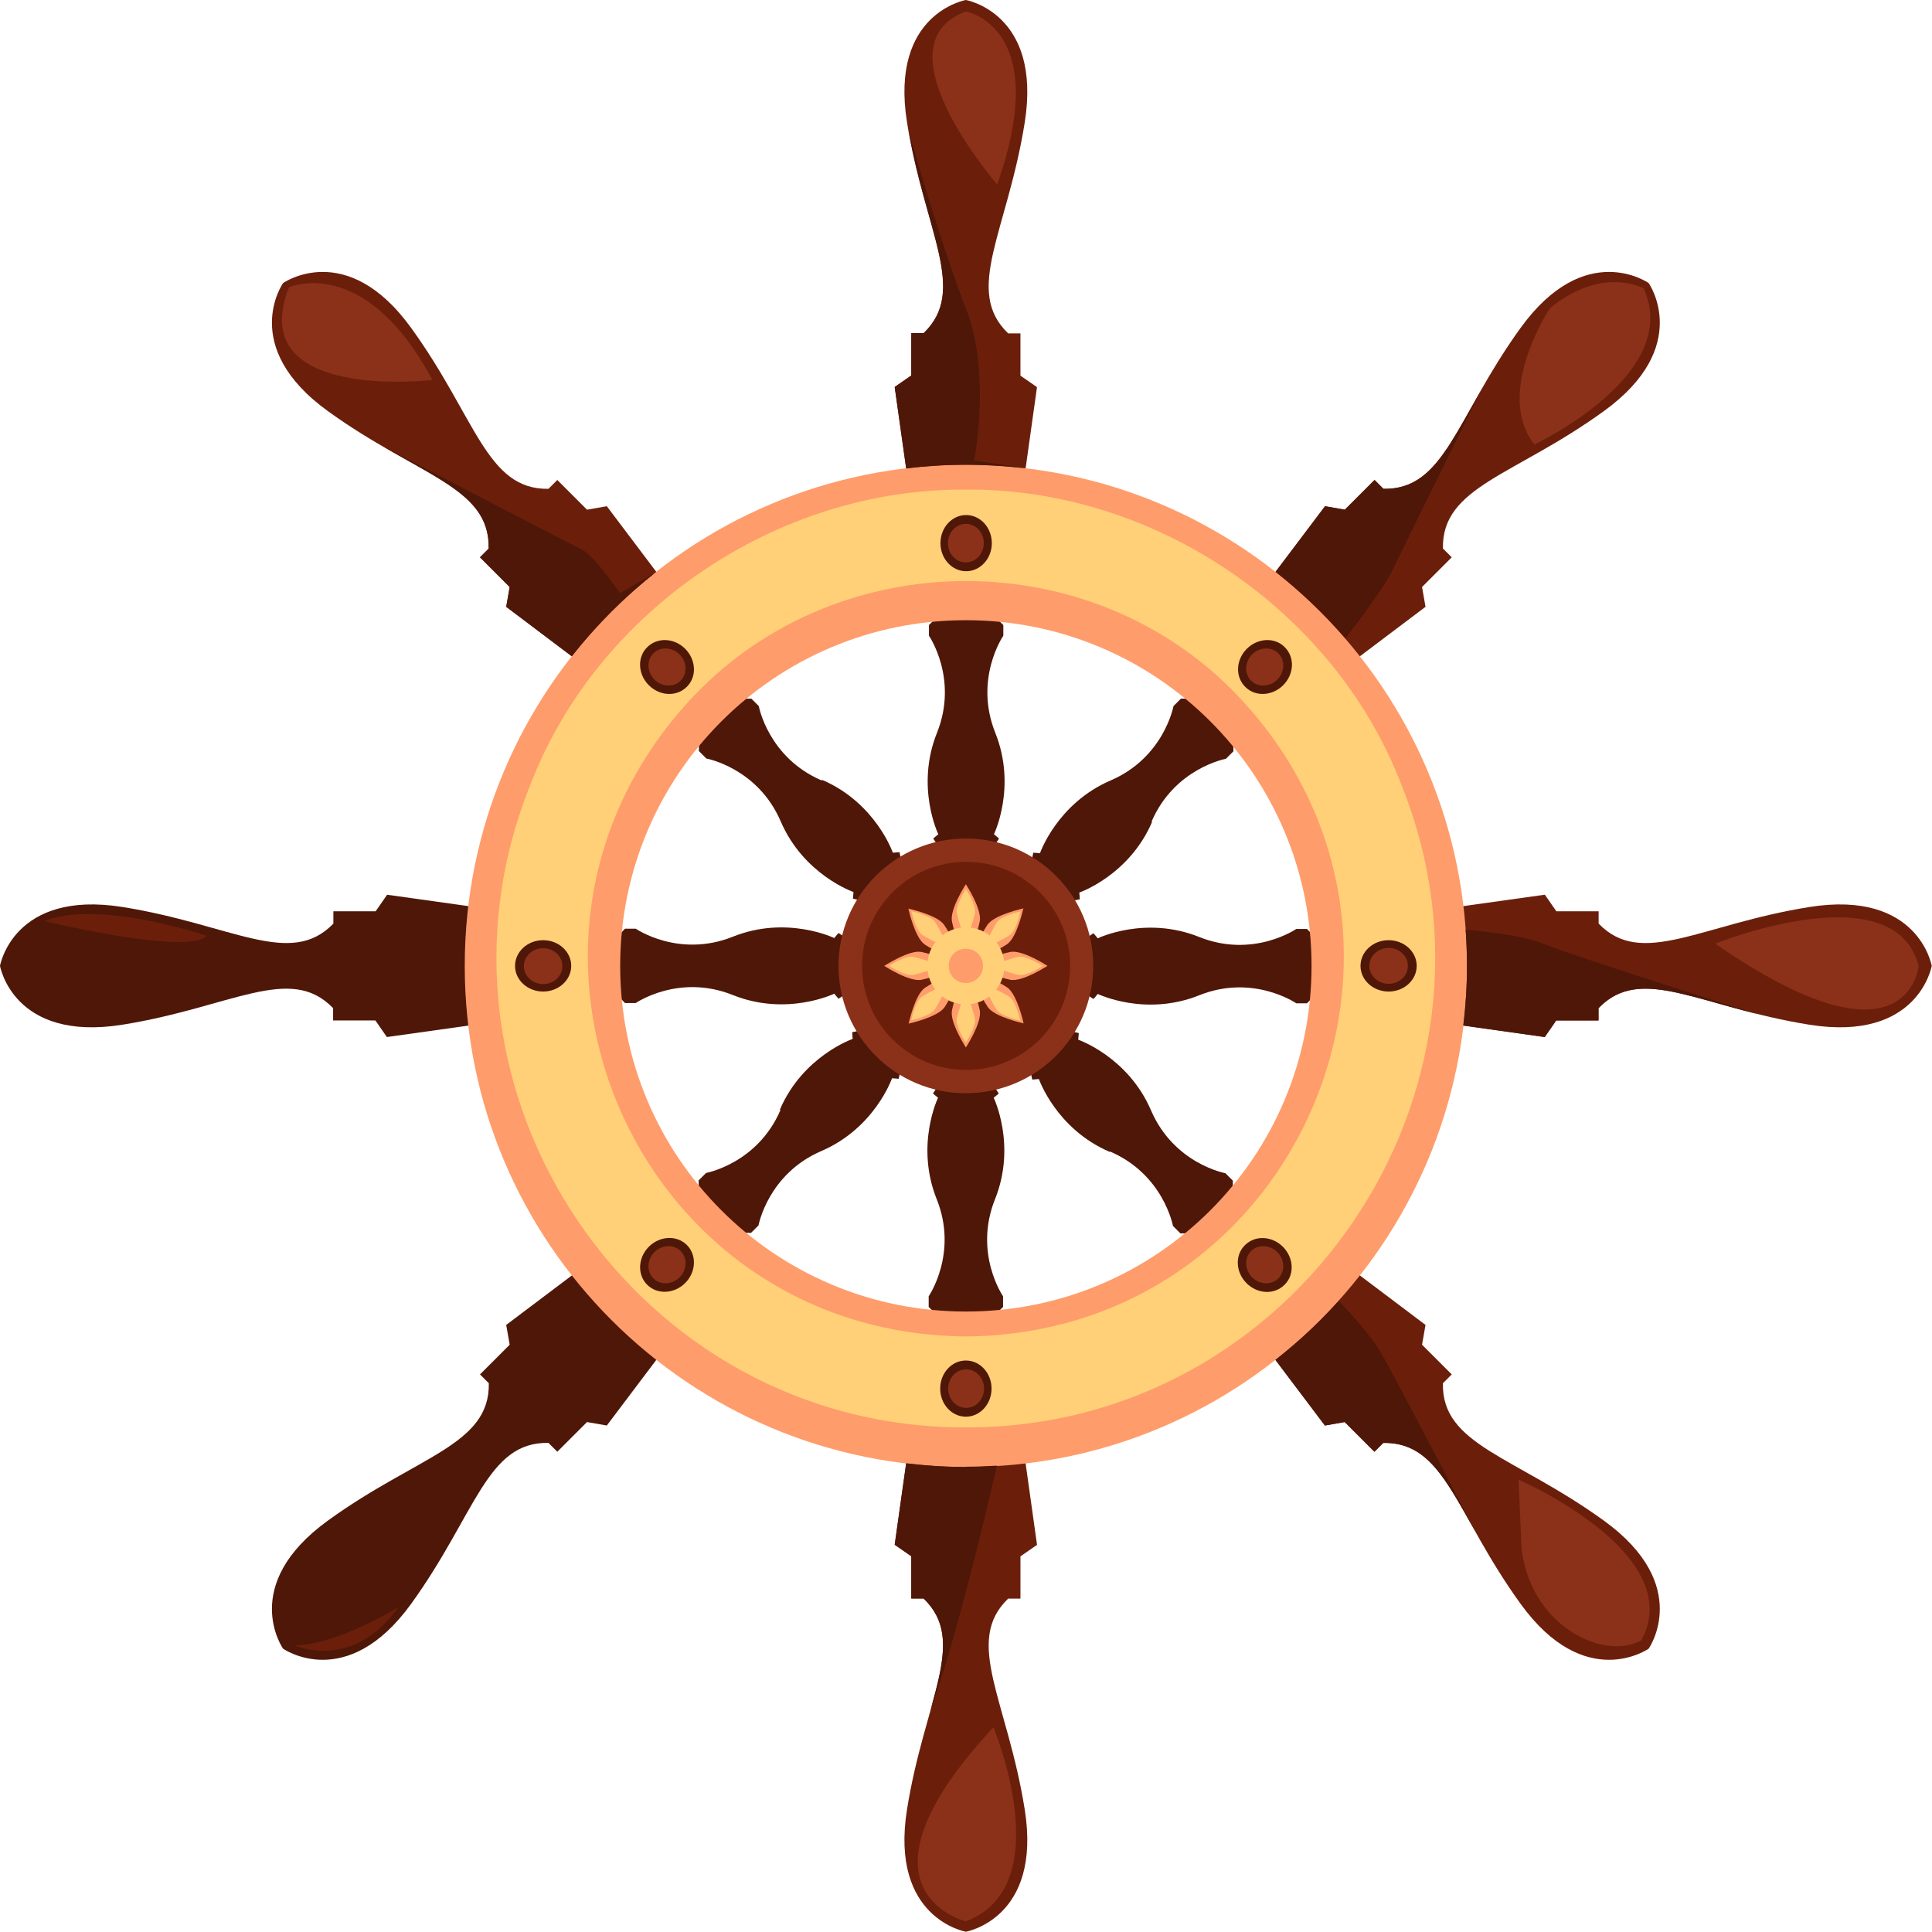
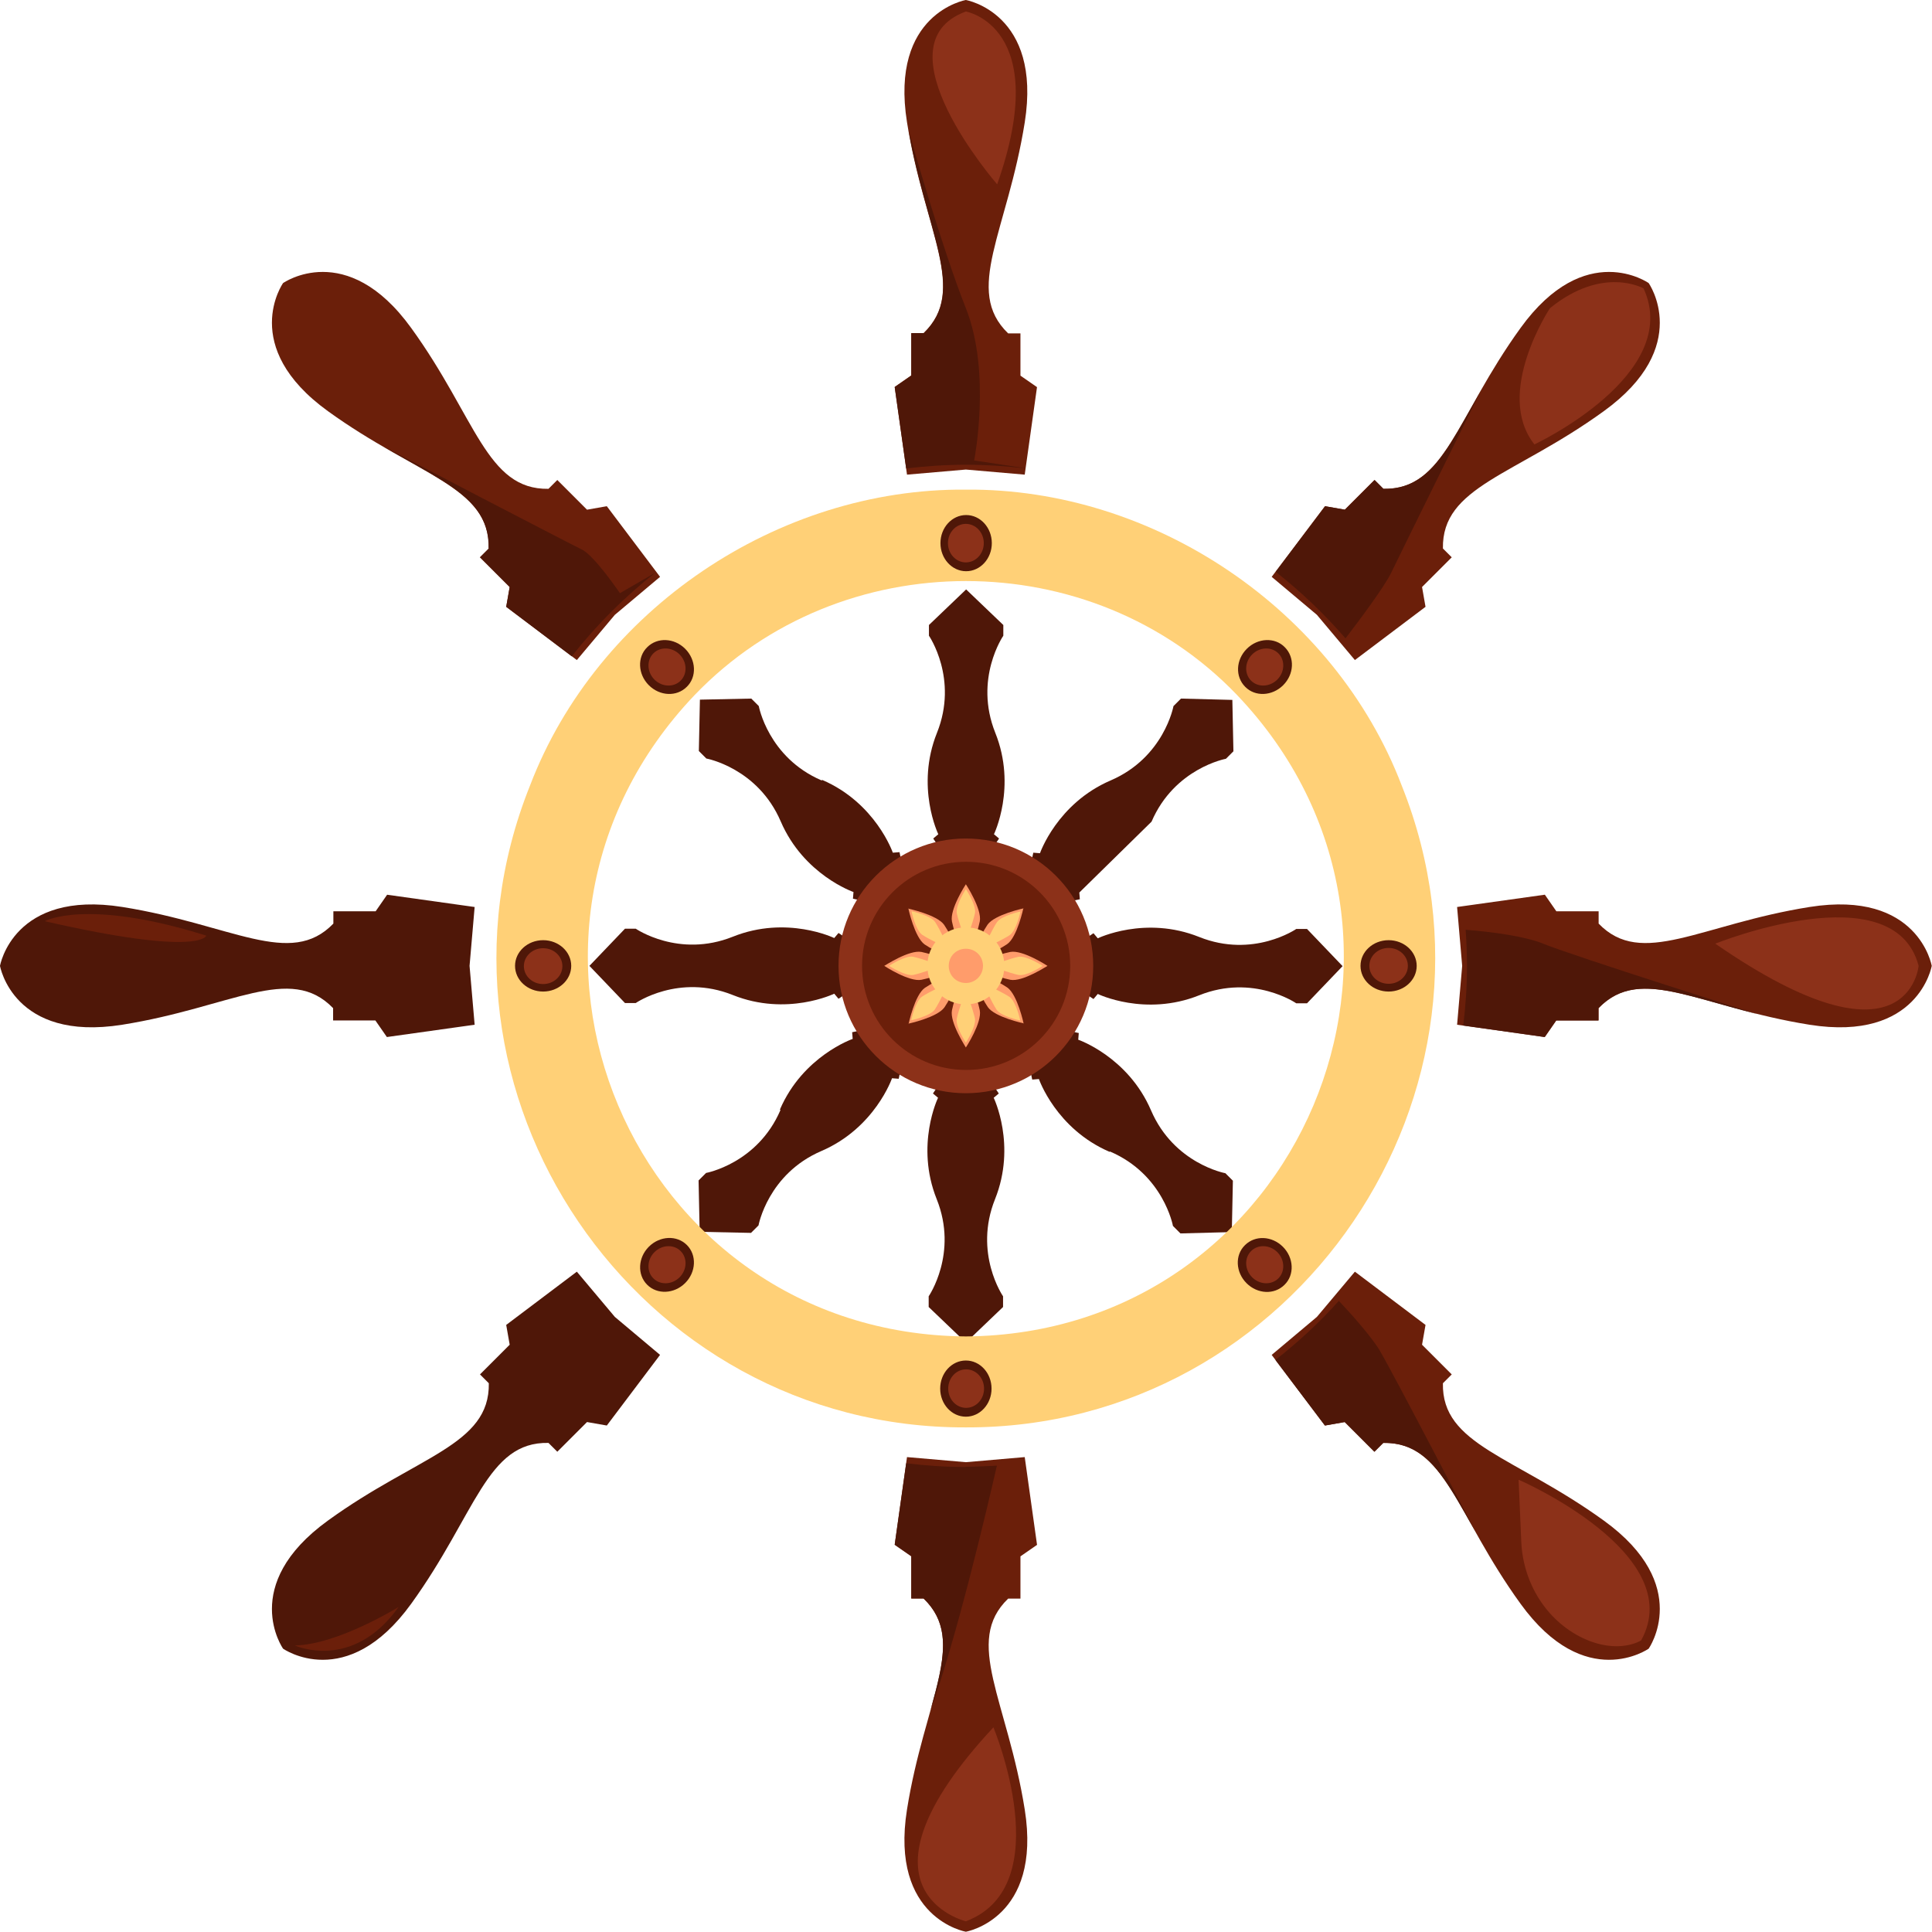
<svg xmlns="http://www.w3.org/2000/svg" viewBox="0 0 72.21 72.21">
  <defs>
    <style>.d{fill:#ff9c6b;}.e{fill:#6b1f0a;}.f{fill:#ffd077;}.g{fill:#8c3119;}.h{fill:#4f1708;}</style>
  </defs>
  <g id="a" />
  <g id="b">
    <g id="c">
      <g>
        <g>
          <path class="e" d="M38.76,14.47l-.62-.43v-1.58h-.46c-1.67-1.61-.03-3.8,.62-7.88C38.95,.49,36.1,0,36.1,0h0s-2.85,.49-2.2,4.57c.65,4.08,2.29,6.27,.62,7.88h-.46v1.58l-.62,.43,.46,3.28,2.2-.19,2.2,.19,.46-3.28Z" />
          <path class="e" d="M22.68,18.92l-.74,.13-1.11-1.11-.33,.33c-2.32,.04-2.71-2.67-5.13-6.01-2.42-3.35-4.79-1.68-4.79-1.68h0s-1.67,2.37,1.68,4.79c3.35,2.42,6.06,2.82,6.01,5.13l-.33,.33,1.11,1.11-.13,.74,2.64,1.99,1.42-1.69,1.69-1.42-1.99-2.64Z" />
          <path class="h" d="M14.47,33.44l-.43,.62h-1.58v.46c-1.61,1.67-3.8,.03-7.88-.62C.49,33.25,0,36.1,0,36.1H0s.49,2.85,4.57,2.2c4.08-.65,6.27-2.29,7.88-.62v.46h1.58l.43,.62,3.28-.46-.19-2.2,.19-2.2-3.28-.46Z" />
          <path class="h" d="M18.92,49.52l.13,.74-1.11,1.11,.33,.33c.04,2.32-2.67,2.71-6.01,5.13-3.35,2.42-1.68,4.79-1.68,4.79h0s2.37,1.67,4.79-1.68c2.42-3.35,2.82-6.06,5.13-6.01l.33,.33,1.11-1.11,.74,.13,1.99-2.64-1.69-1.42-1.42-1.69-2.64,1.99Z" />
          <path class="e" d="M33.44,57.74l.62,.43v1.58h.46c1.67,1.61,.03,3.8-.62,7.88-.65,4.08,2.2,4.57,2.2,4.57h0s2.85-.49,2.2-4.57c-.65-4.08-2.29-6.27-.62-7.88h.46v-1.58l.62-.43-.46-3.28-2.2,.19-2.2-.19-.46,3.28Z" />
          <path class="e" d="M49.52,53.28l.74-.13,1.11,1.11,.33-.33c2.32-.04,2.71,2.67,5.13,6.01,2.42,3.35,4.79,1.68,4.79,1.68h0s1.67-2.37-1.68-4.79c-3.35-2.42-6.06-2.82-6.01-5.13l.33-.33-1.11-1.11,.13-.74-2.64-1.99-1.42,1.69-1.69,1.42,1.99,2.64Z" />
          <path class="e" d="M57.74,38.76l.43-.62h1.58v-.46c1.61-1.67,3.8-.03,7.88,.62,4.08,.65,4.57-2.2,4.57-2.2h0s-.49-2.85-4.57-2.2c-4.08,.65-6.27,2.29-7.88,.62v-.46h-1.58l-.43-.62-3.28,.46,.19,2.2-.19,2.2,3.28,.46Z" />
          <path class="e" d="M53.28,22.68l-.13-.74,1.11-1.11-.33-.33c-.04-2.32,2.67-2.71,6.01-5.13,3.35-2.42,1.68-4.79,1.68-4.79h0s-2.37-1.67-4.79,1.68c-2.42,3.35-2.82,6.06-5.13,6.01l-.33-.33-1.11,1.11-.74-.13-1.99,2.64,1.69,1.42,1.42,1.69,2.64-1.99Z" />
          <path class="h" d="M37.2,27.39c-.81-2.02,.3-3.63,.3-3.63v-.4l-1.39-1.33-1.39,1.33v.4s1.11,1.61,.3,3.63c-.81,2.02,.05,3.79,.05,3.79l-.19,.16,.3,.45h1.86l.3-.45-.19-.16s.86-1.77,.05-3.79Z" />
          <path class="h" d="M30.71,29.17c-2-.86-2.35-2.78-2.35-2.78l-.28-.28-1.92,.04-.04,1.92,.28,.28s1.92,.35,2.78,2.35,2.72,2.64,2.72,2.64l-.02,.25,.53,.11,.66-.66,.66-.66-.11-.53-.25,.02s-.64-1.86-2.64-2.72Z" />
          <path class="h" d="M27.39,35.01c-2.02,.81-3.63-.3-3.63-.3h-.4l-1.33,1.39,1.33,1.39h.4s1.61-1.11,3.63-.3c2.02,.81,3.79-.05,3.79-.05l.16,.19,.45-.3v-1.86l-.45-.3-.16,.19s-1.77-.86-3.79-.05Z" />
          <path class="h" d="M29.17,41.49c-.86,2-2.78,2.35-2.78,2.35l-.28,.28,.04,1.92,1.92,.04,.28-.28s.35-1.92,2.35-2.78c2-.86,2.64-2.72,2.64-2.72l.25,.02,.11-.53-.66-.66-.66-.66-.53,.11,.02,.25s-1.86,.64-2.72,2.64Z" />
          <path class="h" d="M35.01,44.82c.81,2.02-.3,3.63-.3,3.63v.4l1.39,1.33,1.39-1.33v-.4s-1.11-1.61-.3-3.63c.81-2.02-.05-3.79-.05-3.79l.19-.16-.3-.45h-1.86l-.3,.45,.19,.16s-.86,1.77-.05,3.79Z" />
          <path class="h" d="M41.49,43.04c2,.86,2.35,2.78,2.35,2.78l.28,.28,1.92-.05,.04-1.92-.28-.28s-1.92-.35-2.78-2.35c-.86-2-2.72-2.64-2.72-2.64l.02-.25-.53-.11-.66,.66-.66,.66,.11,.53,.25-.02s.64,1.86,2.64,2.72Z" />
          <path class="h" d="M44.82,37.2c2.02-.81,3.63,.3,3.63,.3h.4l1.33-1.39-1.33-1.39h-.4s-1.61,1.11-3.63,.3c-2.02-.81-3.79,.05-3.79,.05l-.16-.19-.45,.3v1.86l.45,.3,.16-.19s1.77,.86,3.79,.05Z" />
-           <path class="h" d="M43.04,30.71c.86-2,2.78-2.35,2.78-2.35l.28-.28-.04-1.92-1.92-.05-.28,.28s-.35,1.92-2.35,2.78c-2,.86-2.64,2.72-2.64,2.72l-.25-.02-.11,.53,.66,.66,.66,.66,.53-.11-.02-.25s1.86-.64,2.72-2.64Z" />
-           <path class="d" d="M36.1,17.37c-10.35,0-18.73,8.39-18.73,18.73s8.39,18.73,18.73,18.73,18.73-8.39,18.73-18.73-8.39-18.73-18.73-18.73Zm0,31.65c-7.14,0-12.92-5.78-12.92-12.92s5.78-12.92,12.92-12.92,12.92,5.78,12.92,12.92-5.78,12.92-12.92,12.92Z" />
+           <path class="h" d="M43.04,30.71c.86-2,2.78-2.35,2.78-2.35l.28-.28-.04-1.92-1.92-.05-.28,.28s-.35,1.92-2.35,2.78c-2,.86-2.64,2.72-2.64,2.72l-.25-.02-.11,.53,.66,.66,.66,.66,.53-.11-.02-.25Z" />
          <path class="g" d="M40.86,36.1c0,2.63-2.13,4.76-4.76,4.76s-4.76-2.13-4.76-4.76,2.13-4.76,4.76-4.76,4.76,2.13,4.76,4.76Z" />
          <path class="e" d="M40,36.1c0,2.15-1.74,3.89-3.89,3.89s-3.89-1.74-3.89-3.89,1.74-3.89,3.89-3.89,3.89,1.74,3.89,3.89Z" />
          <path class="f" d="M52.39,29.36c-2.51-6.57-9.26-11.12-16.29-11.06-7.03-.06-13.78,4.49-16.29,11.06-4.59,11.45,3.98,24.03,16.29,23.99,12.31,.03,20.87-12.54,16.29-23.99Zm-16.29,20.59c-12.5-.1-18.77-14.92-10.13-23.98,5.45-5.67,14.82-5.67,20.26,0,8.64,9.06,2.36,23.88-10.13,23.98Z" />
          <path class="g" d="M36.1,.43s3.25,.56,1.17,6.46c0,0-4.54-5.22-1.17-6.46Z" />
          <path class="h" d="M34.06,12.46v1.58l-.62,.43,.43,3.04c.73-.09,1.48-.14,2.23-.14s1.48,.05,2.2,.13h.03l-1.92-.29s.65-3.28-.31-5.69c-.91-2.3-2.04-6.28-2.14-6.64,.68,3.88,2.19,6,.57,7.57h-.46Z" />
-           <path class="g" d="M10.8,10.74s2.82-1.28,5.36,3.46c0,0-7.05,.84-5.36-3.46Z" />
          <path class="h" d="M18.27,20.5l-.33,.33,1.11,1.11-.13,.74,2.45,1.85c.92-1.17,1.97-2.22,3.14-3.14h.01l-1.35,.78s-.95-1.4-1.42-1.63c-.46-.22-7.01-3.63-7.44-3.86,2.33,1.35,3.99,1.99,3.95,3.81Z" />
          <path class="e" d="M1.67,34.43s1.55-.87,6.04,.54c0,0-.19,.8-6.04-.54Z" />
          <path class="e" d="M11.02,61.5s2.15,.99,3.88-1.44c0,0-2.27,1.41-3.88,1.44Z" />
          <path class="g" d="M57.93,11.52s-2.1,3.17-.58,5.09c0,0,5.56-2.6,4.08-5.83,0,0-1.52-.87-3.5,.74Z" />
          <path class="h" d="M50.28,23.87c.44-.57,1.44-1.9,1.71-2.45,.34-.71,3.34-6.78,3.34-6.78h0c-1.23,2.16-1.89,3.66-3.62,3.63l-.33-.33-1.11,1.11-.74-.13-1.85,2.45c.95,.75,1.82,1.58,2.61,2.49Z" />
          <path class="g" d="M64.11,35.27s6.68-2.69,7.6,.83c0,0-.37,4.17-7.6-.83Z" />
          <path class="h" d="M57.68,35.27c-.74-.29-1.93-.44-2.9-.52,.03,.45,.05,.9,.05,1.35,0,.76-.05,1.5-.14,2.23l3.04,.43,.43-.62h1.58v-.46c1.33-1.38,3.06-.5,5.93,.22-.38-.12-6.62-2.09-8-2.63Z" />
          <path class="g" d="M56.77,55.31s6.35,2.76,4.57,6c0,0-.84,.55-2.19-.09-1.37-.66-2.22-2.07-2.29-3.58l-.1-2.32Z" />
          <path class="h" d="M51.59,50.51c-.32-.54-1.06-1.37-1.55-1.89-.72,.81-1.52,1.54-2.37,2.21l1.85,2.45,.74-.13,1.11,1.11,.33-.33c1.65-.03,2.32,1.33,3.45,3.32-.11-.21-3.08-5.93-3.57-6.75Z" />
          <path class="g" d="M37.13,64.56s2.47,5.93-1.03,7.25c0,0-4.66-1.13,1.03-7.25Z" />
          <path class="h" d="M36.1,54.83c-.76,0-1.5-.05-2.23-.14l-.43,3.04,.62,.43v1.58h.46c1.07,1.03,.78,2.31,.26,4.17h0c.96-2.62,2.12-7.56,2.48-9.13-.39,.02-.77,.04-1.17,.04Z" />
        </g>
        <g>
          <path class="h" d="M37.07,20.3c0,.58-.43,1.05-.96,1.05s-.96-.47-.96-1.05,.43-1.05,.96-1.05,.96,.47,.96,1.05Z" />
          <ellipse class="g" cx="36.1" cy="20.3" rx=".67" ry=".72" />
        </g>
        <g>
          <path class="h" d="M25.61,24.25c.41,.41,.44,1.05,.06,1.42-.38,.38-1.01,.35-1.42-.06s-.44-1.05-.06-1.42c.38-.38,1.01-.35,1.42,.06Z" />
          <path class="g" d="M25.4,24.46c.28,.28,.3,.72,.04,.98-.26,.26-.7,.24-.98-.04s-.3-.72-.04-.98c.26-.26,.7-.24,.98,.04Z" />
        </g>
        <g>
          <path class="h" d="M20.3,35.14c.58,0,1.05,.43,1.05,.96s-.47,.96-1.05,.96-1.05-.43-1.05-.96,.47-.96,1.05-.96Z" />
          <path class="g" d="M20.3,35.44c.4,0,.72,.3,.72,.67s-.32,.67-.72,.67-.72-.3-.72-.67,.32-.67,.72-.67Z" />
        </g>
        <g>
          <ellipse class="h" cx="24.93" cy="47.27" rx="1.05" ry=".96" transform="translate(-26.12 31.47) rotate(-44.99)" />
          <path class="g" d="M24.46,46.8c.28-.28,.72-.3,.98-.04,.26,.26,.24,.7-.04,.98s-.72,.3-.98,.04c-.26-.26-.24-.7,.04-.98Z" />
        </g>
        <g>
          <ellipse class="h" cx="36.1" cy="51.9" rx=".96" ry="1.05" />
          <path class="g" d="M35.44,51.9c0-.4,.3-.72,.67-.72s.67,.32,.67,.72-.3,.72-.67,.72-.67-.32-.67-.72Z" />
        </g>
        <g>
          <path class="h" d="M46.59,47.96c-.41-.41-.44-1.05-.06-1.42,.38-.38,1.01-.35,1.42,.06,.41,.41,.44,1.05,.06,1.42-.38,.38-1.01,.35-1.42-.06Z" />
          <path class="g" d="M46.8,47.74c-.28-.28-.3-.72-.04-.98,.26-.26,.7-.24,.98,.04,.28,.28,.3,.72,.04,.98-.26,.26-.7,.24-.98-.04Z" />
        </g>
        <g>
          <ellipse class="h" cx="51.9" cy="36.1" rx="1.05" ry=".96" />
          <path class="g" d="M51.9,36.77c-.4,0-.72-.3-.72-.67s.32-.67,.72-.67,.72,.3,.72,.67-.32,.67-.72,.67Z" />
        </g>
        <g>
          <path class="h" d="M47.96,25.61c-.41,.41-1.05,.44-1.42,.06-.38-.38-.35-1.01,.06-1.42s1.05-.44,1.42-.06c.38,.38,.35,1.01-.06,1.42Z" />
          <path class="g" d="M47.74,25.4c-.28,.28-.72,.3-.98,.04-.26-.26-.24-.7,.04-.98,.28-.28,.72-.3,.98-.04s.24,.7-.04,.98Z" />
        </g>
        <g>
          <path class="d" d="M36.1,33.05h0s-.61,.93-.52,1.39c.09,.46,.52,1.66,.52,1.66h0s.43-1.21,.52-1.66c.09-.46-.52-1.39-.52-1.39Z" />
          <path class="f" d="M36.1,33.23h0s-.39,.6-.34,.9c.06,.3,.34,1.07,.34,1.08h0s.28-.78,.34-1.08c.06-.3-.34-.9-.34-.9Z" />
        </g>
        <g>
          <path class="d" d="M33.95,33.95h0s.23,1.08,.61,1.35c.38,.26,1.54,.81,1.54,.81h0s-.55-1.16-.81-1.54c-.26-.38-1.35-.61-1.35-.61Z" />
          <path class="f" d="M34.07,34.07h0s.15,.7,.4,.87c.25,.17,1,.52,1,.52h0s-.35-.75-.52-1c-.17-.25-.87-.4-.87-.4Z" />
        </g>
        <g>
          <path class="d" d="M33.05,36.1h0s.93,.61,1.39,.52c.46-.09,1.66-.52,1.66-.52h0s-1.21-.43-1.66-.52c-.46-.09-1.38,.52-1.39,.52Z" />
          <path class="f" d="M33.23,36.1h0s.6,.39,.9,.34c.3-.06,1.07-.34,1.08-.34h0s-.78-.28-1.08-.34c-.3-.06-.9,.34-.9,.34Z" />
        </g>
        <g>
          <path class="d" d="M33.95,38.26h0s1.08-.23,1.35-.61c.26-.38,.81-1.54,.81-1.54h0s-1.16,.55-1.54,.81c-.38,.26-.61,1.35-.61,1.35Z" />
          <path class="f" d="M34.07,38.13h0s.7-.15,.87-.4c.17-.25,.52-1,.52-1h0s-.75,.35-1,.52c-.25,.17-.4,.87-.4,.87Z" />
        </g>
        <g>
          <path class="d" d="M36.1,39.15h0s.61-.93,.52-1.39c-.09-.46-.52-1.66-.52-1.66h0s-.43,1.21-.52,1.66c-.09,.46,.52,1.38,.52,1.39Z" />
          <path class="f" d="M36.1,38.97h0s.39-.6,.34-.9c-.06-.3-.34-1.07-.34-1.08h0s-.28,.78-.34,1.08c-.06,.3,.34,.9,.34,.9Z" />
        </g>
        <g>
          <path class="d" d="M38.26,38.26h0s-.23-1.08-.61-1.35c-.38-.26-1.54-.81-1.54-.81h0s.55,1.16,.81,1.54c.26,.38,1.35,.61,1.35,.61Z" />
          <path class="f" d="M38.13,38.13h0s-.15-.7-.4-.87c-.25-.17-1-.52-1-.52h0s.35,.75,.52,1c.17,.25,.87,.4,.87,.4Z" />
        </g>
        <g>
          <path class="d" d="M39.15,36.1h0s-.93-.61-1.39-.52c-.46,.09-1.66,.52-1.66,.52h0s1.21,.43,1.66,.52c.46,.09,1.38-.52,1.39-.52Z" />
          <path class="f" d="M38.97,36.1h0s-.6-.39-.9-.34c-.3,.06-1.07,.34-1.08,.34h0s.78,.28,1.08,.34c.3,.06,.9-.34,.9-.34Z" />
        </g>
        <g>
          <path class="d" d="M38.26,33.95h0s-1.08,.23-1.35,.61c-.26,.38-.81,1.54-.81,1.54h0s1.16-.55,1.54-.81c.38-.26,.61-1.35,.61-1.35Z" />
          <path class="f" d="M38.13,34.07h0s-.7,.15-.87,.4c-.17,.25-.52,1-.52,1h0s.75-.35,1-.52c.25-.17,.4-.87,.4-.87Z" />
        </g>
        <path class="f" d="M37.54,36.1c0,.79-.64,1.44-1.44,1.44s-1.44-.64-1.44-1.44,.64-1.44,1.44-1.44,1.44,.64,1.44,1.44Z" />
        <path class="d" d="M36.74,36.1c0,.35-.28,.64-.64,.64s-.64-.28-.64-.64,.28-.64,.64-.64,.64,.28,.64,.64Z" />
      </g>
    </g>
  </g>
</svg>